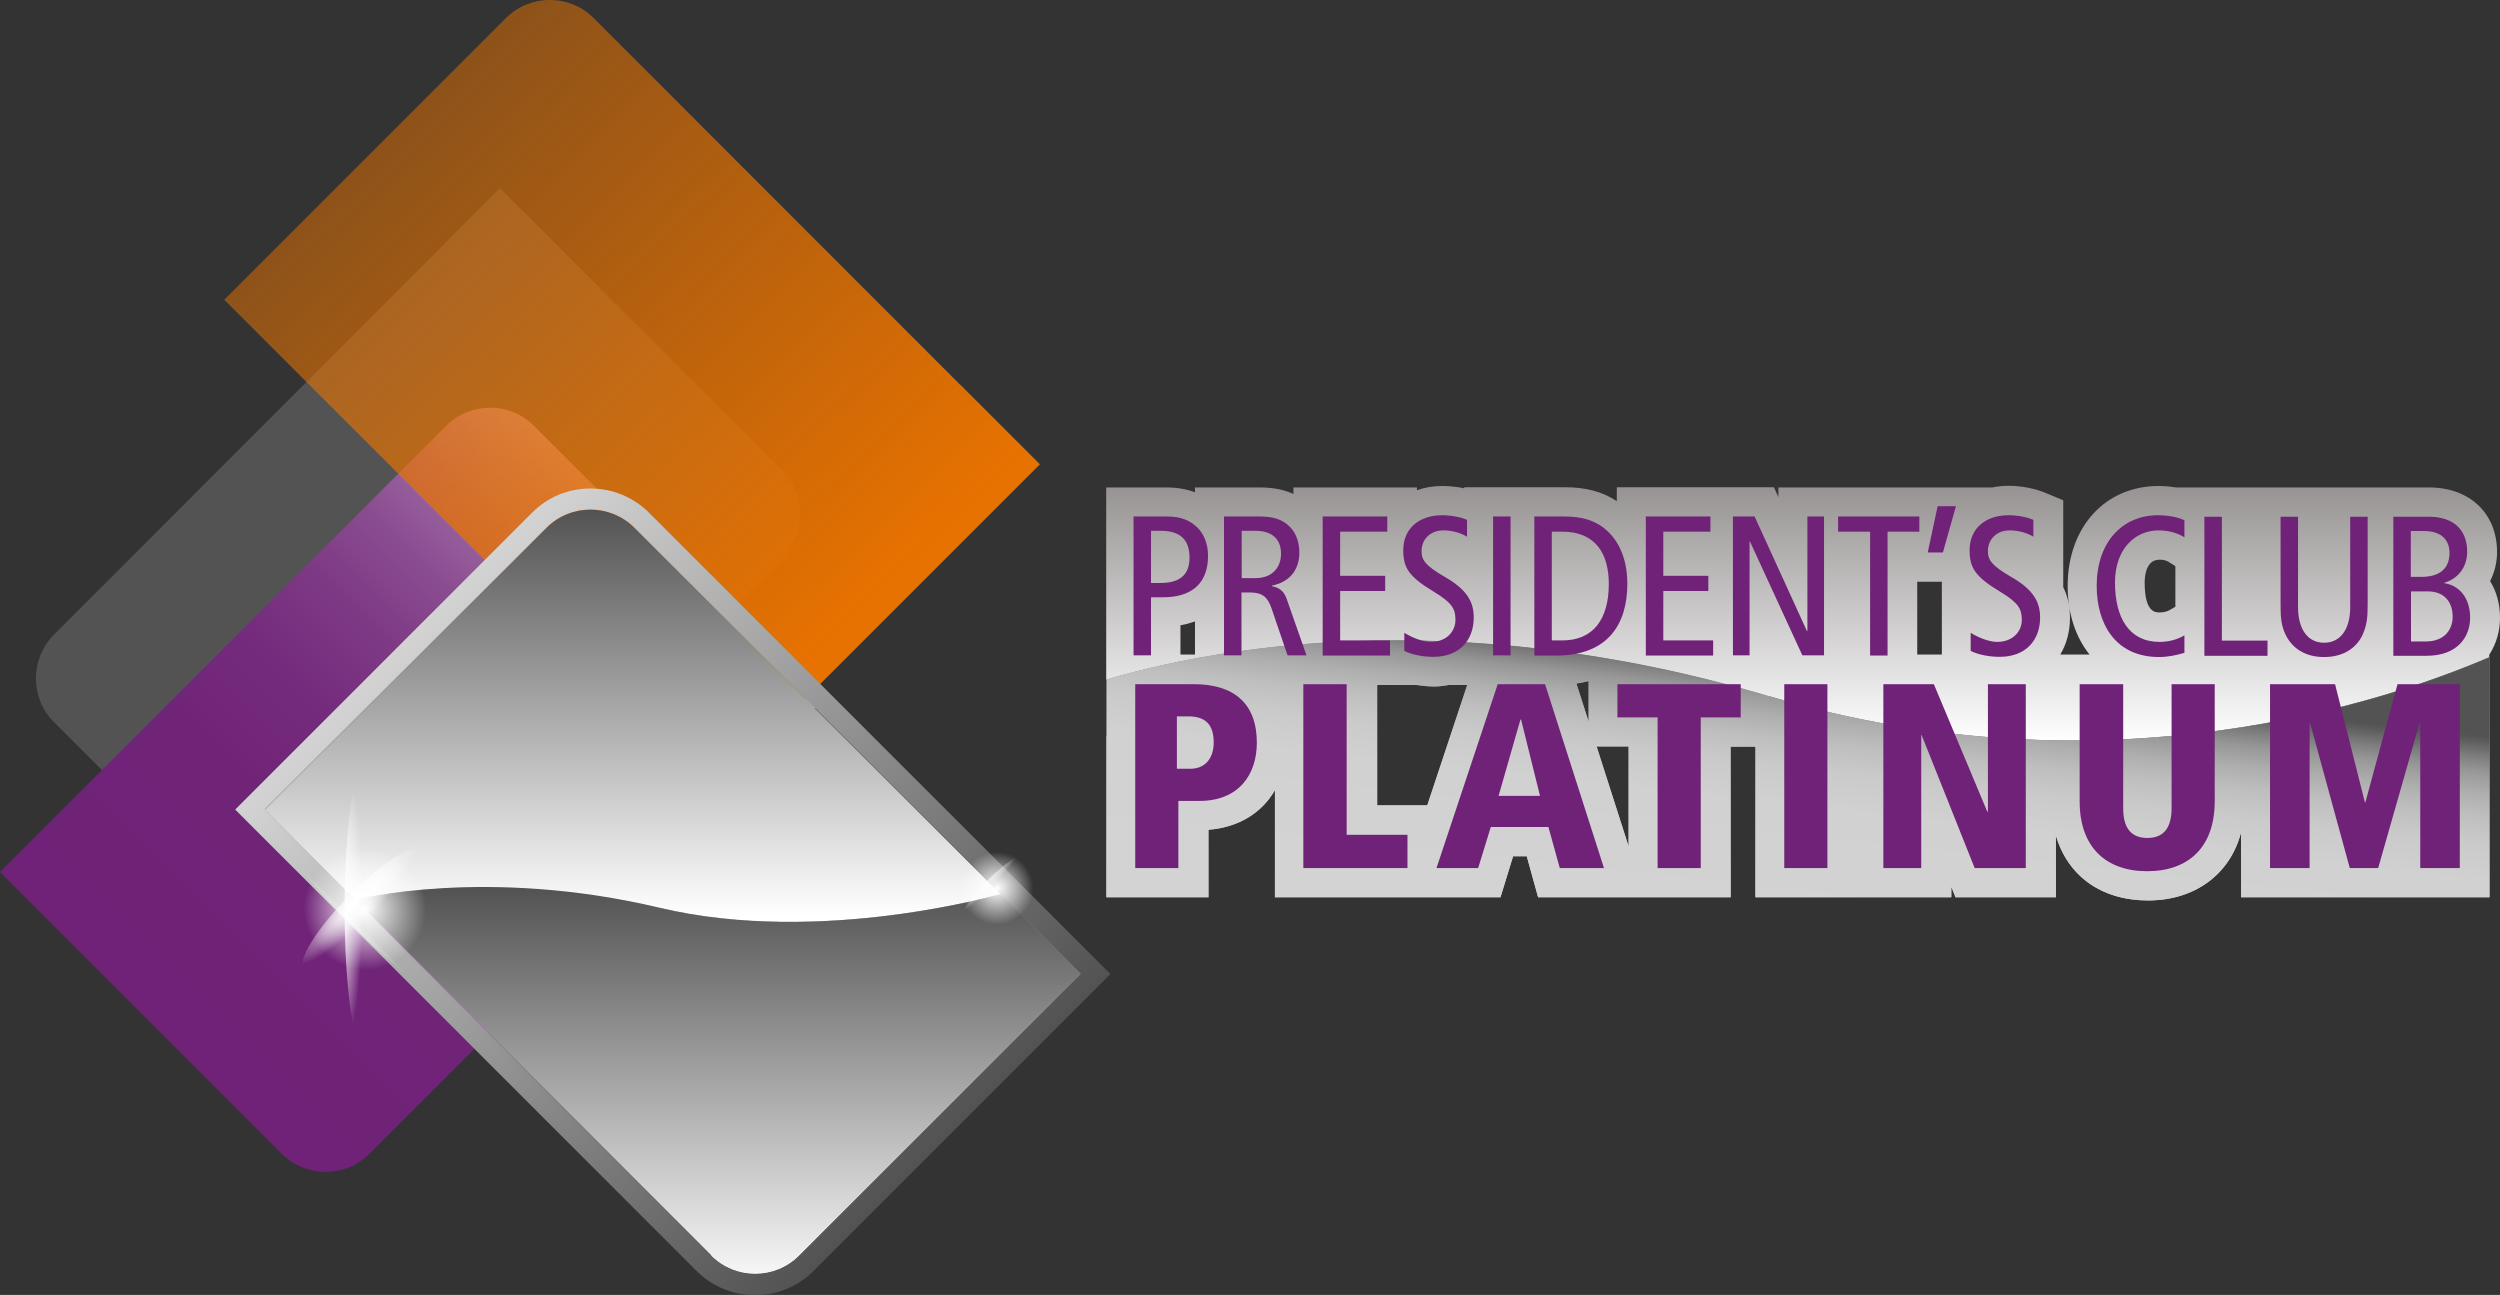
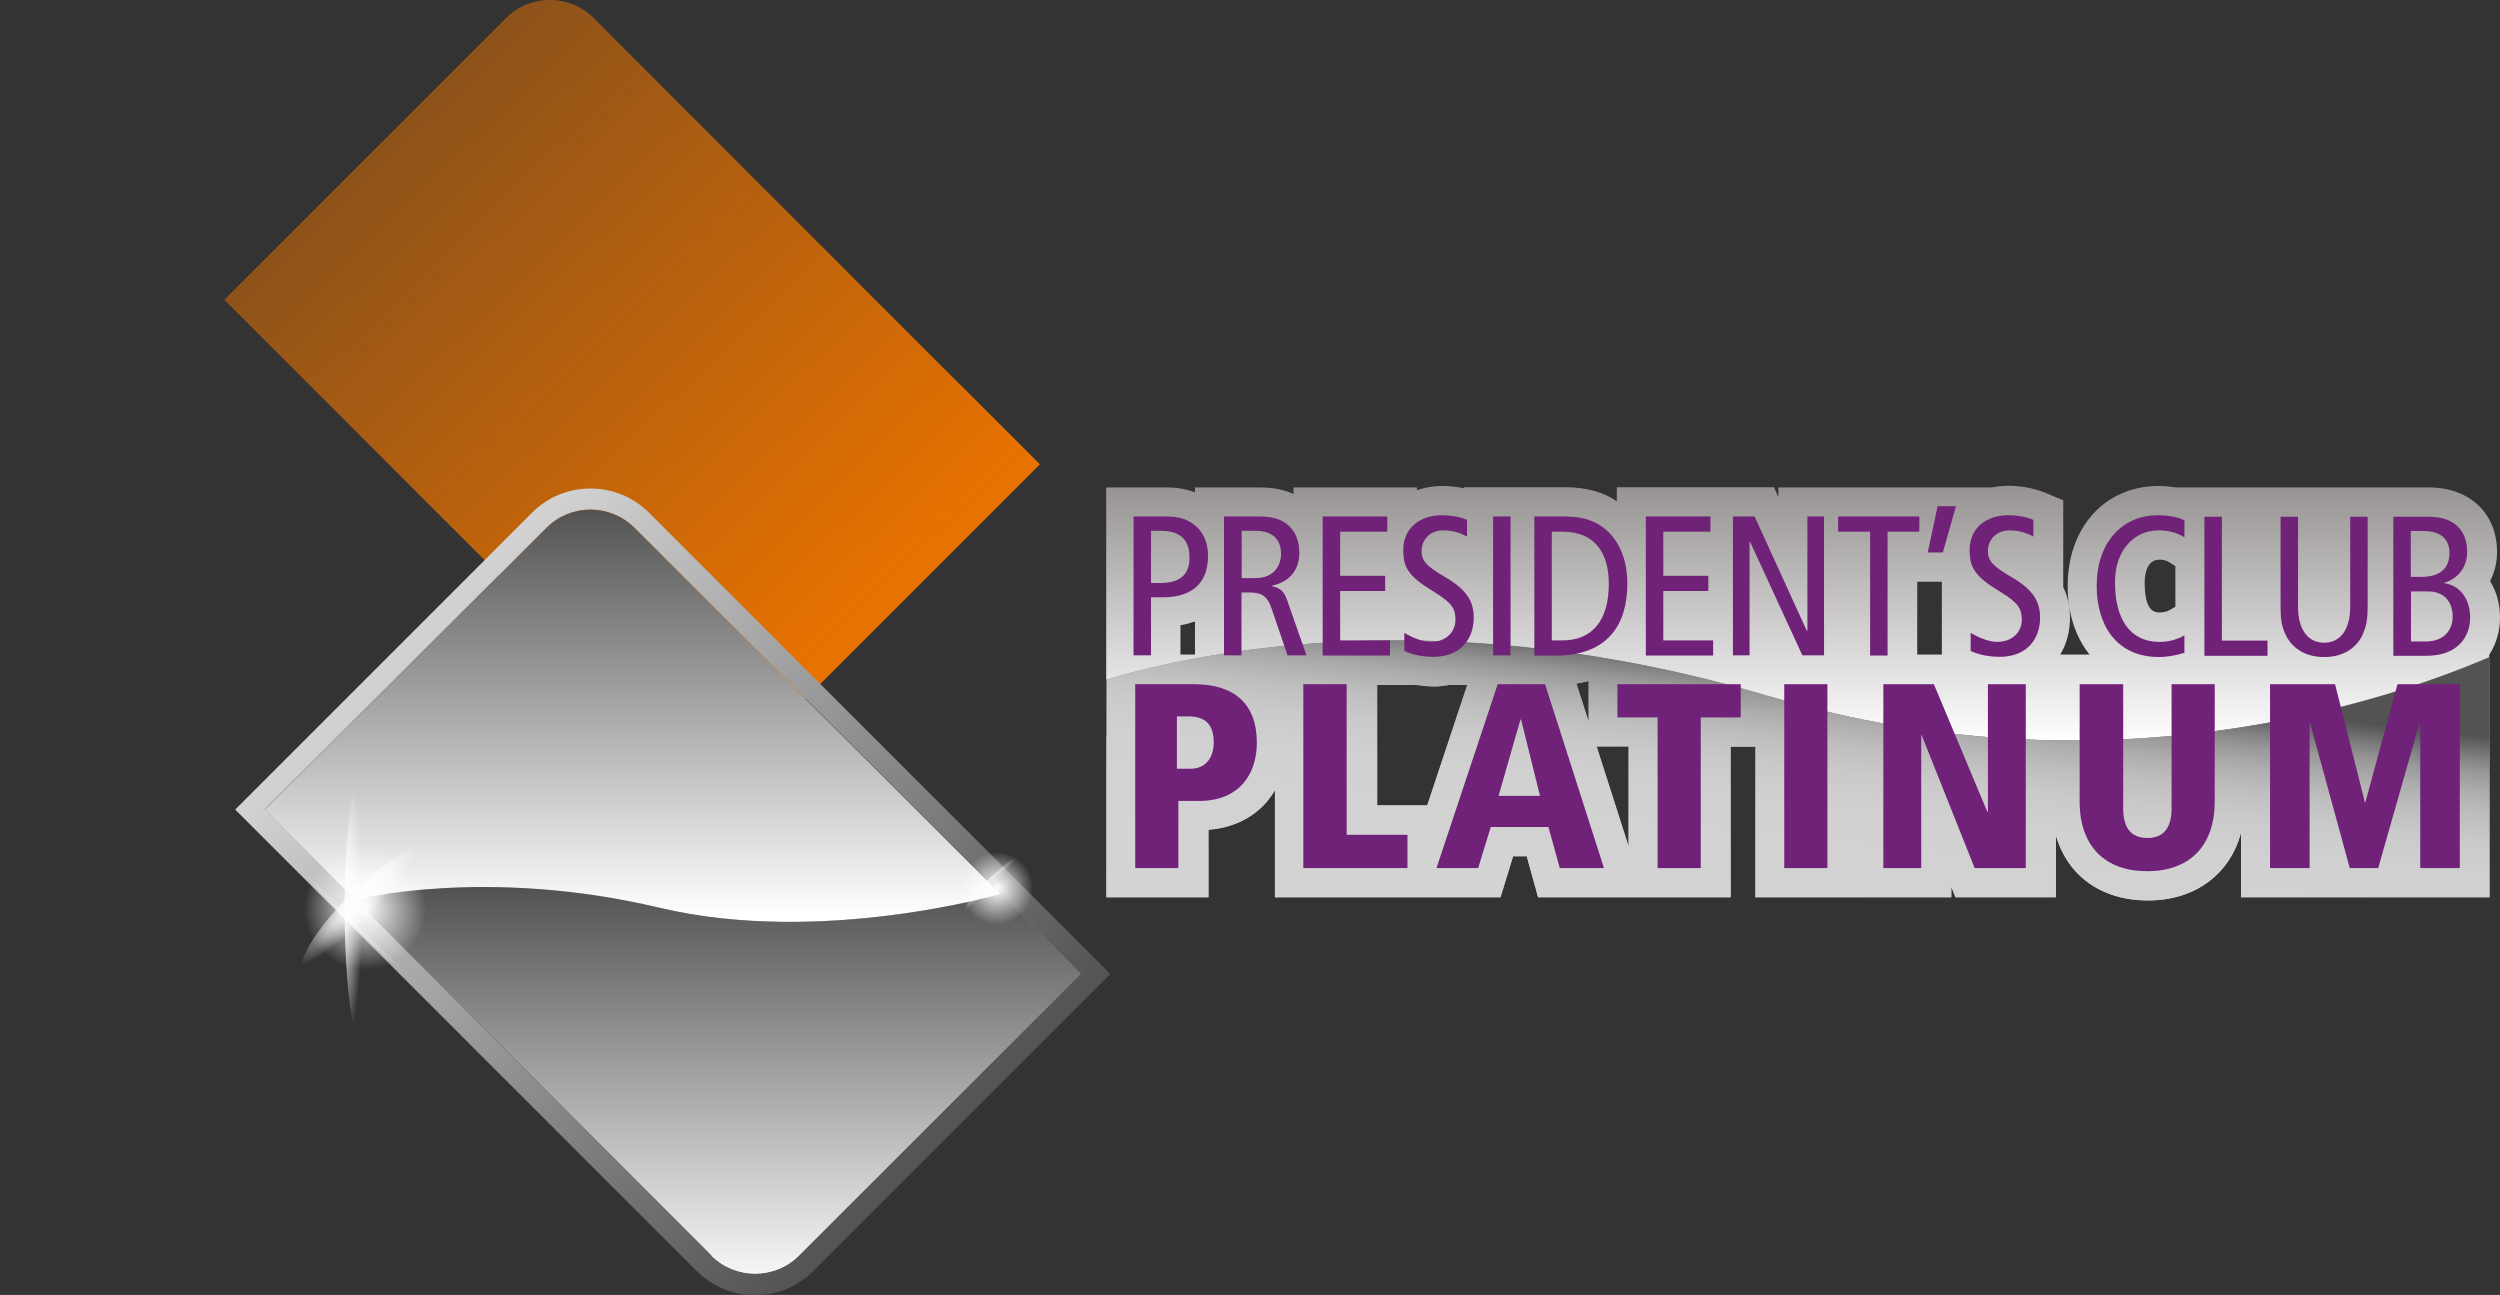
<svg xmlns="http://www.w3.org/2000/svg" xmlns:xlink="http://www.w3.org/1999/xlink" id="Layer_1" viewBox="0 0 118.83 61.55">
  <rect x="0" y="0" width="118.83" height="61.55" fill="#333333" stroke="none" />
  <defs>
    <style>.cls-1{fill:url(#linear-gradient-2);}.cls-2{fill:url(#radial-gradient-7);}.cls-3{fill:url(#Platinum_Gradient-2);}.cls-4{fill:url(#radial-gradient-8);}.cls-5{fill:url(#linear-gradient-6);}.cls-6{fill:url(#radial-gradient-5);}.cls-7{fill:url(#radial-gradient-4);}.cls-8{fill:url(#radial-gradient-6);}.cls-9{fill:url(#radial-gradient);}.cls-10{fill:#6f2277;}.cls-11{fill:url(#linear-gradient-5);}.cls-12{fill:url(#New_Gradient_Swatch_3);}.cls-13{fill:url(#radial-gradient-2);}.cls-14{fill:none;}.cls-15{fill:url(#radial-gradient-3);}.cls-16{fill:url(#Platinum_Gradient);}.cls-17{fill:#535353;}.cls-18{fill:url(#linear-gradient-3);}.cls-19{fill:url(#linear-gradient);}.cls-20{fill:url(#linear-gradient-4);}</style>
    <linearGradient id="New_Gradient_Swatch_3" x1="7.98" y1="48.94" x2="41.43" y2="15.49" gradientTransform="matrix(1, 0, 0, 1, 0, 0)" gradientUnits="userSpaceOnUse">
      <stop offset="0" stop-color="#6f2277" />
      <stop offset=".23" stop-color="#702478" />
      <stop offset=".34" stop-color="#752b7d" />
      <stop offset=".43" stop-color="#7e3985" />
      <stop offset=".51" stop-color="#8a4c90" />
      <stop offset=".58" stop-color="#9a649f" />
      <stop offset=".64" stop-color="#ad82b2" />
      <stop offset=".7" stop-color="#c5a6c8" />
      <stop offset=".75" stop-color="#dfcfe1" />
      <stop offset=".8" stop-color="#fdfcfd" />
      <stop offset=".8" stop-color="#fefefe" />
    </linearGradient>
    <linearGradient id="linear-gradient" x1="34.13" y1="25.04" x2="34.13" y2="42.59" gradientTransform="matrix(1, 0, 0, 1, 0, 0)" gradientUnits="userSpaceOnUse">
      <stop offset="0" stop-color="#535353" />
      <stop offset="1" stop-color="#fff" />
    </linearGradient>
    <linearGradient id="linear-gradient-2" x1="40.87" y1="29.4" x2="-3.56" y2="-16.74" gradientTransform="matrix(1, 0, 0, 1, 0, 0)" gradientUnits="userSpaceOnUse">
      <stop offset="0" stop-color="#e87200" />
      <stop offset="1" stop-color="#e87200" stop-opacity="0" />
    </linearGradient>
    <linearGradient id="Platinum_Gradient" x1="44.33" y1="54.74" x2="19.62" y2="30.03" gradientTransform="matrix(1, 0, 0, 1, 0, 0)" gradientUnits="userSpaceOnUse">
      <stop offset="0" stop-color="#535353" />
      <stop offset="1" stop-color="#d3d3d3" />
    </linearGradient>
    <linearGradient id="linear-gradient-3" x1="30.08" y1="24.26" x2="30.08" y2="43.53" xlink:href="#linear-gradient" />
    <linearGradient id="linear-gradient-4" x1="34.13" y1="42.26" x2="34.13" y2="61.54" xlink:href="#linear-gradient" />
    <radialGradient id="radial-gradient" cx="17.35" cy="43.19" fx="17.35" fy="43.19" r="2.91" gradientTransform="matrix(1, 0, 0, 1, 0, 0)" gradientUnits="userSpaceOnUse">
      <stop offset="0" stop-color="#fff" />
      <stop offset="1" stop-color="#fff" stop-opacity="0" />
    </radialGradient>
    <radialGradient id="radial-gradient-2" cx="321.7" cy="48.43" fx="321.7" fy="48.43" r="2.91" gradientTransform="translate(-89.88 -69.83) scale(.33 2.33)" xlink:href="#radial-gradient" />
    <radialGradient id="radial-gradient-3" cx="165.88" cy="-30.79" fx="165.88" fy="-30.79" r="2.91" gradientTransform="translate(-26.19 -12.1) rotate(90) scale(.33 1.41)" xlink:href="#radial-gradient" />
    <radialGradient id="radial-gradient-4" cx="-488.23" cy="7.59" fx="-488.23" fy="7.59" r="2.91" gradientTransform="translate(-145.39 61.07) rotate(-180) scale(.33 2.36)" xlink:href="#radial-gradient" />
    <radialGradient id="radial-gradient-5" cx="47.39" cy="42.22" fx="47.39" fy="42.22" r="1.73" xlink:href="#radial-gradient" />
    <radialGradient id="radial-gradient-6" cx="411.81" cy="48.02" fx="411.81" fy="48.02" r="1.73" gradientTransform="translate(-89.88 -69.83) scale(.33 2.33)" xlink:href="#radial-gradient" />
    <radialGradient id="radial-gradient-7" cx="227.54" cy="-46.3" fx="227.54" fy="-46.3" r="1.73" gradientTransform="translate(-18.08 -33.63) rotate(90) scale(.33 1.41)" xlink:href="#radial-gradient" />
    <radialGradient id="radial-gradient-8" cx="-554" cy="-1.13" fx="-554" fy="-1.13" r="1.73" gradientTransform="translate(-137.28 39.55) rotate(-180) scale(.33 2.36)" xlink:href="#radial-gradient" />
    <linearGradient id="Platinum_Gradient-2" x1="85.2" y1="21.22" x2="85.53" y2="41.87" xlink:href="#Platinum_Gradient" />
    <linearGradient id="linear-gradient-5" x1="85.71" y1="23.27" x2="85.71" y2="35.22" gradientTransform="matrix(1, 0, 0, 1, 0, 0)" gradientUnits="userSpaceOnUse">
      <stop offset="0" stop-color="#989494" />
      <stop offset="1" stop-color="#fff" />
    </linearGradient>
    <linearGradient id="linear-gradient-6" x1="86.11" y1="31.48" x2="84.79" y2="43.51" gradientTransform="matrix(1, 0, 0, 1, 0, 0)" gradientUnits="userSpaceOnUse">
      <stop offset="0" stop-color="#535353" />
      <stop offset=".02" stop-color="#5c5c5c" />
      <stop offset=".08" stop-color="#7c7c7c" />
      <stop offset=".14" stop-color="#979797" />
      <stop offset=".22" stop-color="#adadad" />
      <stop offset=".31" stop-color="#bebebe" />
      <stop offset=".42" stop-color="#cacaca" />
      <stop offset=".57" stop-color="#d1d1d1" />
      <stop offset="1" stop-color="#d3d3d3" />
    </linearGradient>
  </defs>
  <g>
-     <path class="cls-17" d="M19.75,43.92l17.41-17.41c1.15-1.15,1.15-3.02,0-4.17l-13.39-13.39-4.3,4.3-.39,.39L2.57,30.16c-1.15,1.15-1.15,3.02,0,4.17l13.39,13.39,3.8-3.8Z" />
-     <path class="cls-12" d="M17.56,54.84c-1.15,1.15-3.02,1.15-4.17,0L0,41.45,21.21,20.24c1.15-1.15,3.02-1.15,4.17,0l13.39,13.39-21.21,21.21Z" />
    <path class="cls-19" d="M33.81,59.68c1.15,1.15,3.02,1.15,4.17,0l13.39-13.39-3.8-3.8s-8.54,2.48-16.2,.66c-8.28-1.97-14.46-.39-14.46-.39h0l.39,.39,16.52,16.52Z" />
    <path class="cls-1" d="M45.63,18.28L28.22,.86c-1.15-1.15-3.02-1.15-4.17,0L10.66,14.25l4.3,4.3,.39,.39,16.52,16.52c1.15,1.15,3.02,1.15,4.17,0l13.39-13.39-3.8-3.8Z" />
    <path class="cls-16" d="M28.07,24.22c.75,0,1.51,.29,2.09,.86l17.41,17.41,3.8,3.8-13.39,13.39c-.58,.58-1.33,.86-2.09,.86s-1.51-.29-2.09-.86l-16.52-16.52-.39-.39-4.3-4.3,13.39-13.39c.58-.58,1.33-.86,2.09-.86m0-1c-1.06,0-2.05,.41-2.79,1.16l-13.39,13.39-.71,.71,.71,.71,4.3,4.3,.39,.39,16.52,16.52c.75,.75,1.74,1.16,2.79,1.16s2.05-.41,2.79-1.16l13.39-13.39,.71-.71-.71-.71-3.8-3.8L30.86,24.38c-.75-.75-1.74-1.16-2.79-1.16h0Z" />
    <path class="cls-18" d="M31.36,43.16c7.66,1.82,16.2-.66,16.2-.66L30.15,25.09c-1.15-1.15-3.02-1.15-4.17,0l-13.39,13.39,4.3,4.3h0s6.18-1.58,14.46,.39Z" />
    <path class="cls-20" d="M33.81,59.68c1.15,1.15,3.02,1.15,4.17,0l13.39-13.39-3.8-3.8s-8.54,2.48-16.2,.66c-8.28-1.97-14.46-.39-14.46-.39h0l.39,.39,16.52,16.52Z" />
    <g>
      <circle class="cls-9" cx="17.35" cy="43.19" r="2.91" />
      <ellipse class="cls-13" cx="17.35" cy="43.19" rx=".97" ry="6.78" />
      <ellipse class="cls-15" cx="17.35" cy="43.19" rx="4.11" ry=".97" transform="translate(-25.46 24.92) rotate(-45)" />
      <ellipse class="cls-7" cx="17.35" cy="43.19" rx=".97" ry="6.85" transform="translate(-25.46 24.92) rotate(-45)" />
    </g>
    <g>
      <circle class="cls-6" cx="47.39" cy="42.22" r="1.73" />
      <ellipse class="cls-8" cx="47.39" cy="42.22" rx=".58" ry="4.03" />
      <ellipse class="cls-2" cx="47.39" cy="42.22" rx="2.44" ry=".58" transform="translate(-15.97 45.88) rotate(-45)" />
      <ellipse class="cls-4" cx="47.39" cy="42.22" rx=".58" ry="4.07" transform="translate(-15.97 45.88) rotate(-45)" />
    </g>
  </g>
  <g>
    <path class="cls-3" d="M52.59,35.01v7.64h4.85v-3.21c1.42-.11,2.53-.79,3.16-1.88v5.09h10.72l.6-1.95h.65l.54,1.95h9.15v-7.16h1.18v7.16h9.31v-.5l.2,.5h4.77v-2.94c.56,1.92,2.16,3.09,4.38,3.09s3.89-1.23,4.42-3.22v3.07h11.81v-11.41c-4.82,2.08-18.18,6.63-34.2,1.86-15.27-4.54-26.82-2.21-31.53-.8v2.71Zm24.82,.47v4.75l-1.52-4.75h1.52Zm-1.9-3.11v1.93l-.58-1.81c.2-.03,.39-.07,.58-.12Zm-10.06,.19h1.89c.27,.04,.55,.07,.83,.07,.24,0,.47-.03,.69-.07h.88l-1.9,5.72h-2.38v-5.72Z" />
    <path class="cls-11" d="M84.12,33.1c16.02,4.76,29.38,.21,34.2-1.86v-.12c.35-.53,.51-1.16,.51-1.76,0-.66-.17-1.26-.47-1.74,.21-.41,.33-.88,.33-1.38,0-1.84-1.3-3.07-3.23-3.07h-12.02c-.33-.05-.63-.07-.84-.07-2.54,0-4.32,1.96-4.32,4.75,0,1.32,.38,2.44,1.04,3.26h-1.39c.3-.5,.46-1.09,.46-1.76,0-.57-.12-1.04-.32-1.44v-4.13l-.86-.36c-.49-.2-1.13-.33-1.73-.33-.27,0-.54,.03-.79,.08h-10.16v.46l-.21-.47h-7.47v.66c-.68-.45-1.47-.66-2.46-.66h-4.79v.05c-.34-.07-.7-.11-1.04-.11-.43,0-.84,.07-1.21,.2v-.13h-5.87v.31c-.45-.21-.97-.31-1.59-.31h-3.09v.23c-.4-.15-.84-.23-1.33-.23h-2.89v9.14c4.71-1.4,16.26-3.74,31.53,.8Zm18.49-6.5c.21,0,.37,.04,.49,.12l.3,.19v1.93l-.26,.15c-.13,.08-.31,.12-.48,.12-.22,0-.72,0-.72-1.43,0-.52,.18-1.07,.67-1.07Zm-11.48,1.05h1.17v3.46h-1.17v-3.46Zm-34.33,3.46s-.69,0-.69,0v-1.39c.25-.04,.48-.11,.69-.18v1.57Z" />
    <path class="cls-5" d="M52.59,35.01v7.64h4.85v-3.21c1.42-.11,2.53-.79,3.16-1.88v5.09h10.72l.6-1.95h.65l.54,1.95h9.15v-7.16h1.18v7.16h9.31v-.5l.2,.5h4.77v-2.94c.56,1.92,2.16,3.09,4.38,3.09s3.89-1.23,4.42-3.22v3.07h11.81v-11.41c-4.82,2.08-18.18,6.63-34.2,1.86-15.27-4.54-26.82-2.21-31.53-.8v2.71Zm24.82,.47v4.75l-1.52-4.75h1.52Zm-1.9-3.11v1.93l-.58-1.81c.2-.03,.39-.07,.58-.12Zm-10.06,.19h1.89c.27,.04,.55,.07,.83,.07,.24,0,.47-.03,.69-.07h.88l-1.9,5.72h-2.38v-5.72Z" />
    <path class="cls-10" d="M53.88,24.55h1.59c.66,0,1.08,.18,1.43,.51,.33,.32,.52,.79,.52,1.36,0,1.29-.75,1.97-2.15,1.97h-.56v2.76h-.83v-6.6Zm.83,3.16h.45c1.01,0,1.38-.47,1.38-1.21,0-.91-.51-1.27-1.36-1.27h-.47v2.48Zm3.48-3.16h1.69c.7,0,1.09,.17,1.39,.45,.34,.32,.49,.78,.49,1.26,0,.7-.33,1.37-1.31,1.58v.02c.4,.08,.59,.26,.72,.64l.93,2.65h-.9l-.76-2.23c-.19-.55-.43-.76-1.05-.76h-.38v2.99h-.83v-6.6Zm.83,2.93h.64c.89,0,1.23-.59,1.23-1.16,0-.74-.48-1.09-1.21-1.09h-.66v2.25Zm3.84-2.93h3.08v.72h-2.24v2.1h2.14v.72h-2.14v2.35h2.37v.72h-3.2v-6.6Zm6.87,.96c-.31-.19-.72-.3-1.13-.3-.62,0-1.03,.43-1.03,.98,0,.43,.17,.69,1.12,1.24,1.02,.59,1.36,1.16,1.36,1.92,0,1.05-.65,1.87-1.92,1.87-.53,0-1.03-.11-1.38-.28v-.86c.38,.23,.87,.43,1.26,.43,.75,0,1.17-.5,1.17-1.04,0-.51-.13-.8-1.02-1.34-1.19-.72-1.46-1.13-1.46-1.98,0-1.09,.83-1.66,1.84-1.66,.44,0,.9,.09,1.19,.22v.8Zm1.24-.96h.83v6.6h-.83v-6.6Zm1.96,0h1.44c.88,0,1.38,.21,1.76,.47,.59,.41,1.22,1.24,1.22,2.73,0,1.91-.91,3.41-3.39,3.41h-1.03v-6.6Zm.83,5.89h.5c1.46,0,2.21-.99,2.21-2.69,0-1.38-.59-2.48-2.21-2.48h-.5v5.17Zm4.46-5.89h3.08v.72h-2.24v2.1h2.14v.72h-2.14v2.35h2.37v.72h-3.2v-6.6Zm4.15,0h1.03l2.49,5.45h.02v-5.45h.79v6.6h-1.03l-2.49-5.41h-.02v5.41h-.79v-6.6Zm6.51,.72h-1.51v-.72h3.86v.72h-1.51v5.89h-.83v-5.89Zm3.22-1.21h.87l-.62,2.2h-.72l.47-2.2Zm4.55,1.45c-.31-.19-.72-.3-1.13-.3-.62,0-1.03,.43-1.03,.98,0,.43,.17,.69,1.12,1.24,1.02,.59,1.36,1.16,1.36,1.92,0,1.05-.65,1.87-1.92,1.87-.53,0-1.03-.11-1.38-.28v-.86c.38,.23,.87,.43,1.26,.43,.75,0,1.17-.5,1.17-1.04,0-.51-.13-.8-1.02-1.34-1.19-.72-1.46-1.13-1.46-1.98,0-1.09,.83-1.66,1.84-1.66,.44,0,.9,.09,1.19,.22v.8Zm7.18,5.52c-.4,.12-.81,.2-1.2,.2-2.09,0-2.97-1.59-2.97-3.38,0-2.06,1.2-3.36,2.92-3.36,.47,0,.95,.09,1.25,.24v.81c-.36-.23-.78-.33-1.24-.33-1.08,0-2.06,.86-2.06,2.47,0,1.7,.68,2.83,2.12,2.83,.43,0,.84-.11,1.18-.31v.83Zm.95-6.47h.83v5.89h2.17v.72h-3v-6.6Zm7.76,4.17c0,.65-.04,1.01-.26,1.48-.27,.55-.85,1.02-1.81,1.02s-1.53-.47-1.81-1.02c-.23-.46-.26-.82-.26-1.48v-4.17h.83v4.3c0,1.03,.45,1.69,1.24,1.69s1.24-.66,1.24-1.69v-4.3h.83v4.17Zm1.22-4.17h1.67c1.28,0,1.84,.7,1.84,1.67,0,.72-.43,1.28-1.09,1.47v.02c.72,.1,1.23,.71,1.23,1.64s-.62,1.81-2.06,1.81h-1.59v-6.6Zm.83,2.86h.49c.93,0,1.35-.43,1.35-1.14,0-.57-.34-1.04-1.21-1.04h-.63v2.18Zm0,3.07h.71c.89,0,1.28-.56,1.28-1.18,0-.68-.38-1.2-1.18-1.2h-.8v2.38Zm-60.63,2.03h2.79c1.87,0,2.99,.89,2.99,2.78,0,1.49-.83,2.77-2.74,2.77h-.99v3.19h-2.05v-8.74Zm2.63,4.02c.64,0,1.1-.44,1.1-1.25,0-.86-.4-1.24-1.21-1.24h-.54v2.49h.65Zm5.37-4.02h2.05v7.16h2.89v1.58h-4.95v-8.74Zm11.64,6.79h-2.74l-.6,1.95h-1.98l2.91-8.74h2.25l2.8,8.74h-2.1l-.54-1.95Zm-1.3-5.11h-.03l-1.04,3.63h1.97l-.9-3.63Zm6.48-.1h-1.9v-1.58h5.86v1.58h-1.9v7.16h-2.05v-7.16Zm6.03-1.58h2.05v8.74h-2.05v-8.74Zm4.71,0h2.4l2.54,6.06h.03v-6.06h1.8v8.74h-2.43l-2.52-6.32h-.02v6.32h-1.8v-8.74Zm9.35,0h2.05v5.9c0,.88,.33,1.41,1.15,1.41s1.15-.54,1.15-1.41v-5.9h2.05v5.57c0,2.17-1.24,3.32-3.21,3.32s-3.21-1.15-3.21-3.32v-5.57Zm16.16,1.83h-.02l-1.97,6.91h-1.35l-1.89-6.91h-.02v6.91h-1.88v-8.74h3.09l1.42,5.62h.02l1.53-5.62h2.96v8.74h-1.88v-6.91Z" />
    <rect class="cls-14" x="91.13" y="27.65" width="1.17" height="3.46" />
    <path class="cls-14" d="M56.11,31.11s.68,0,.69,0v-1.57c-.22,.08-.45,.14-.69,.18v1.39Z" />
    <path class="cls-14" d="M102.67,29.11c.17,0,.35-.04,.48-.12l.26-.15v-1.93l-.3-.19c-.12-.08-.29-.12-.49-.12-.49,0-.67,.55-.67,1.07,0,1.43,.51,1.43,.72,1.43Z" />
  </g>
</svg>